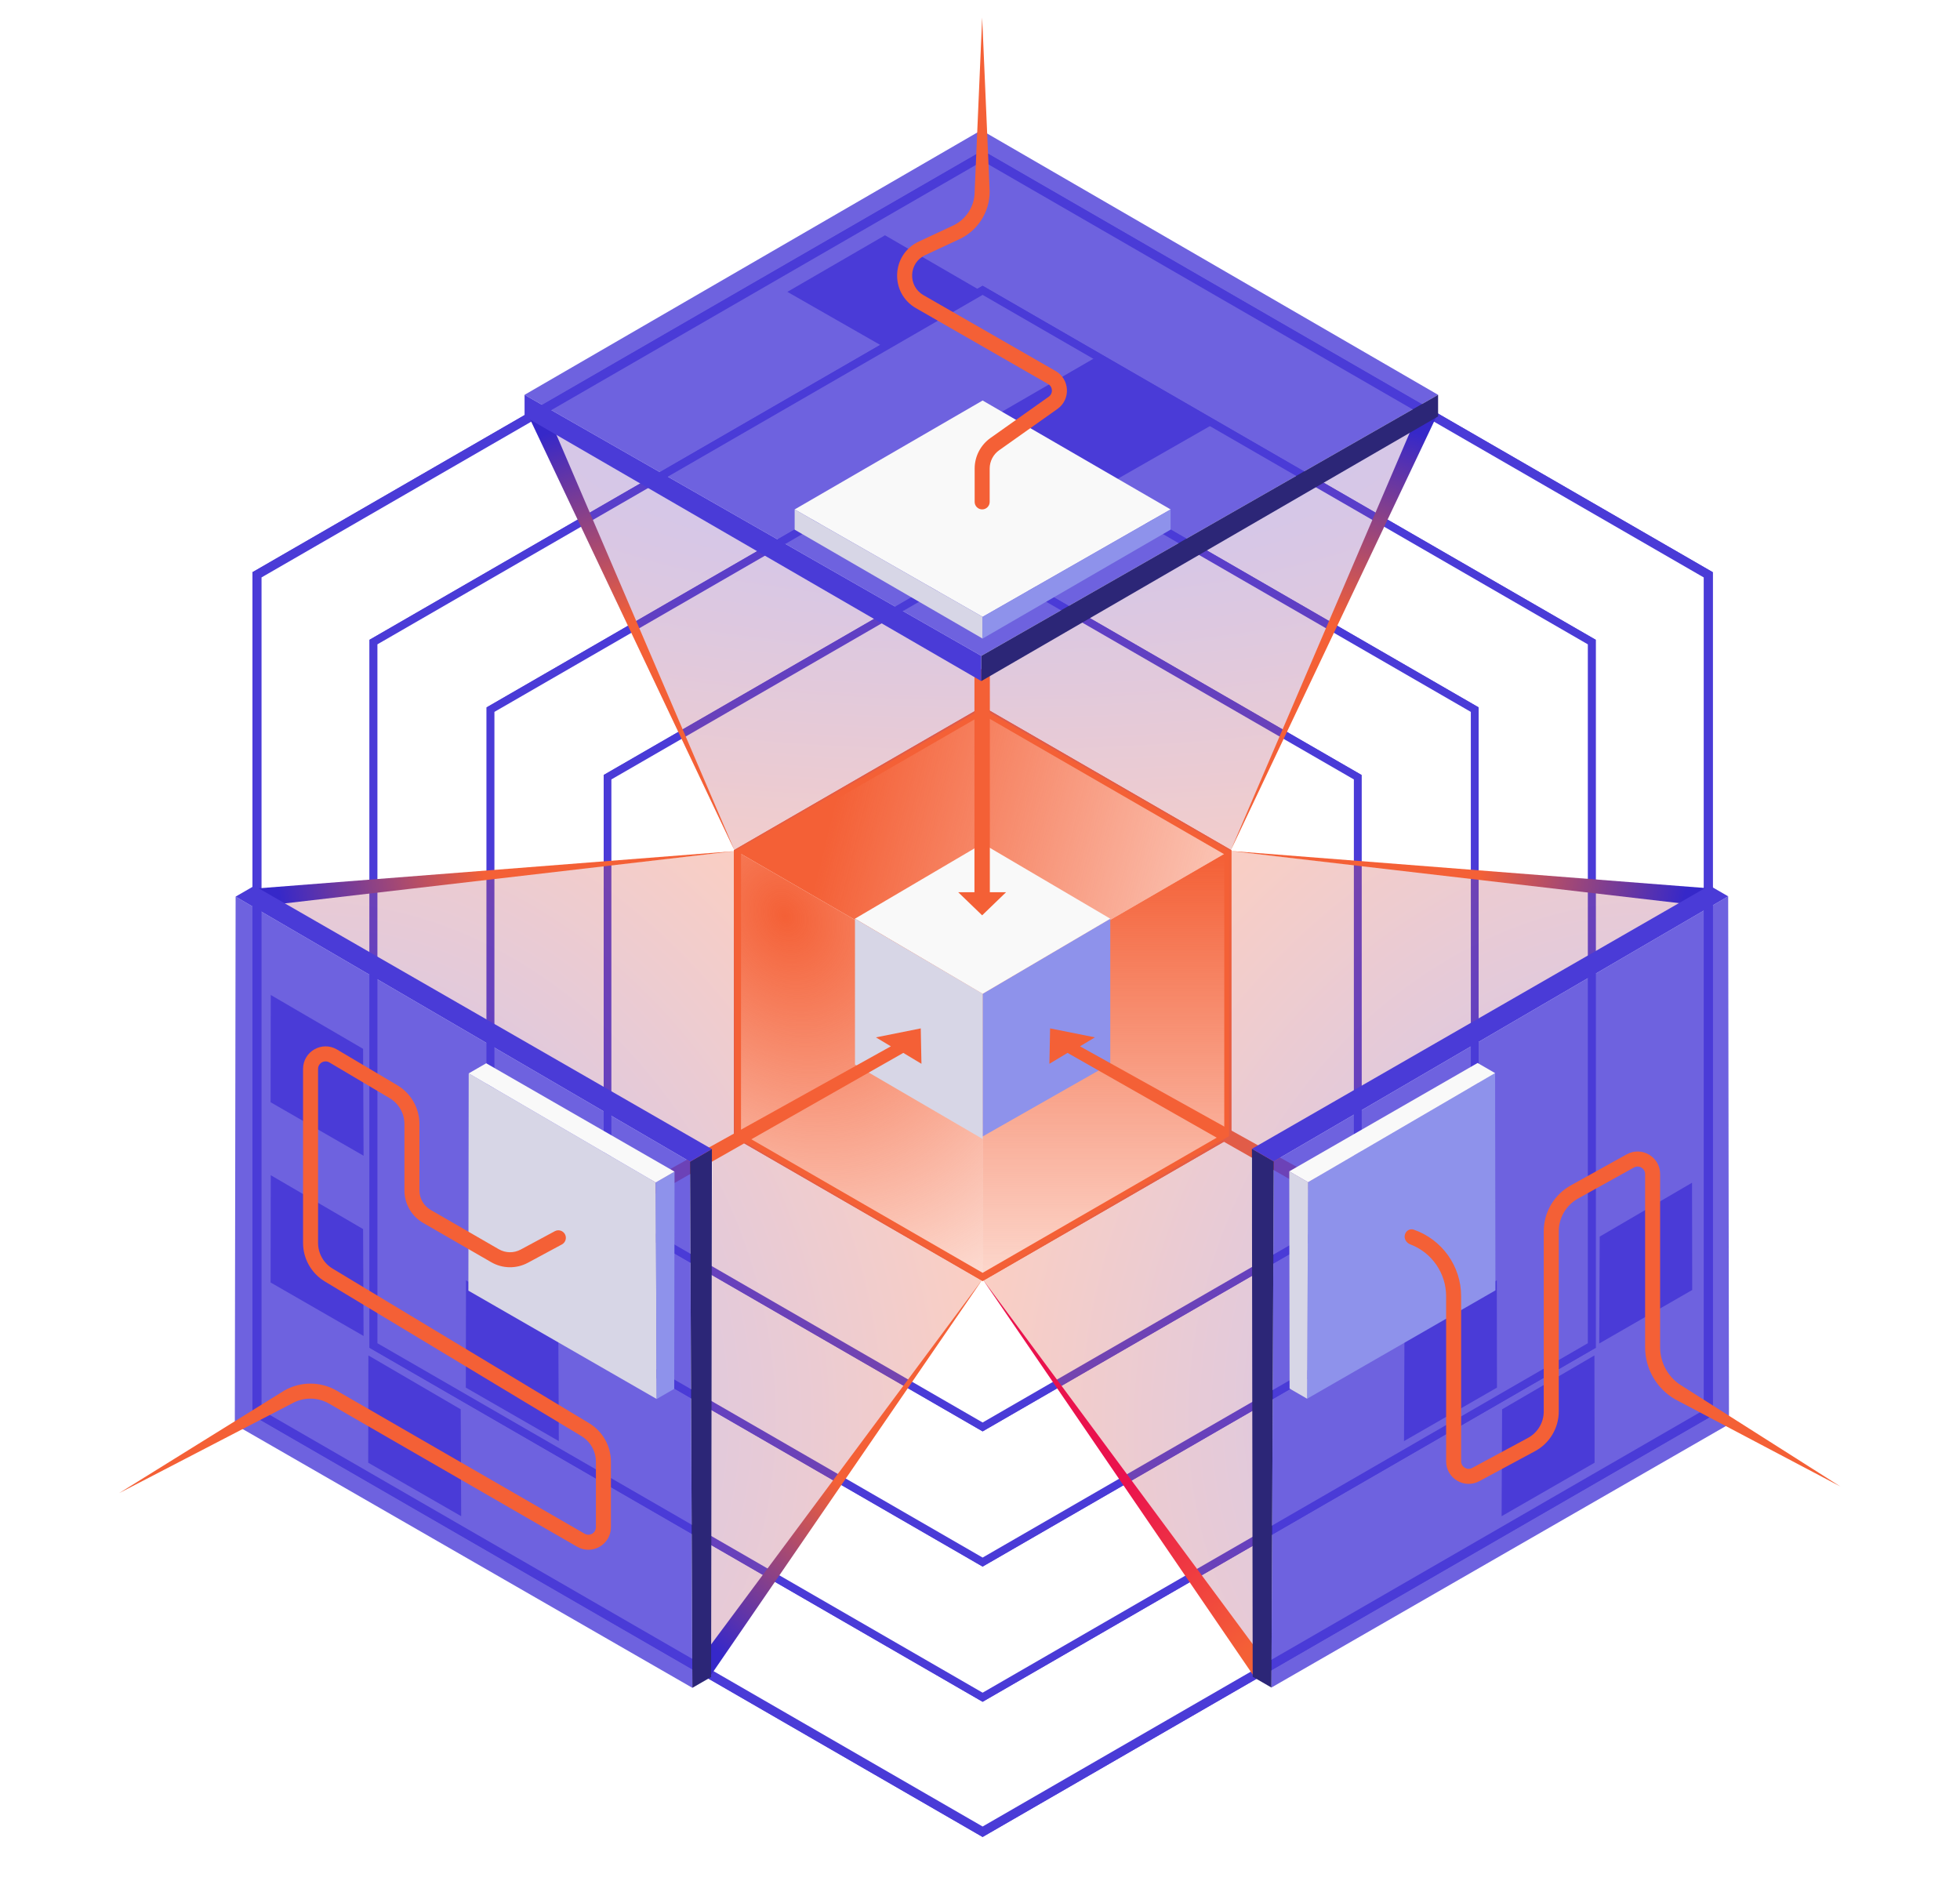
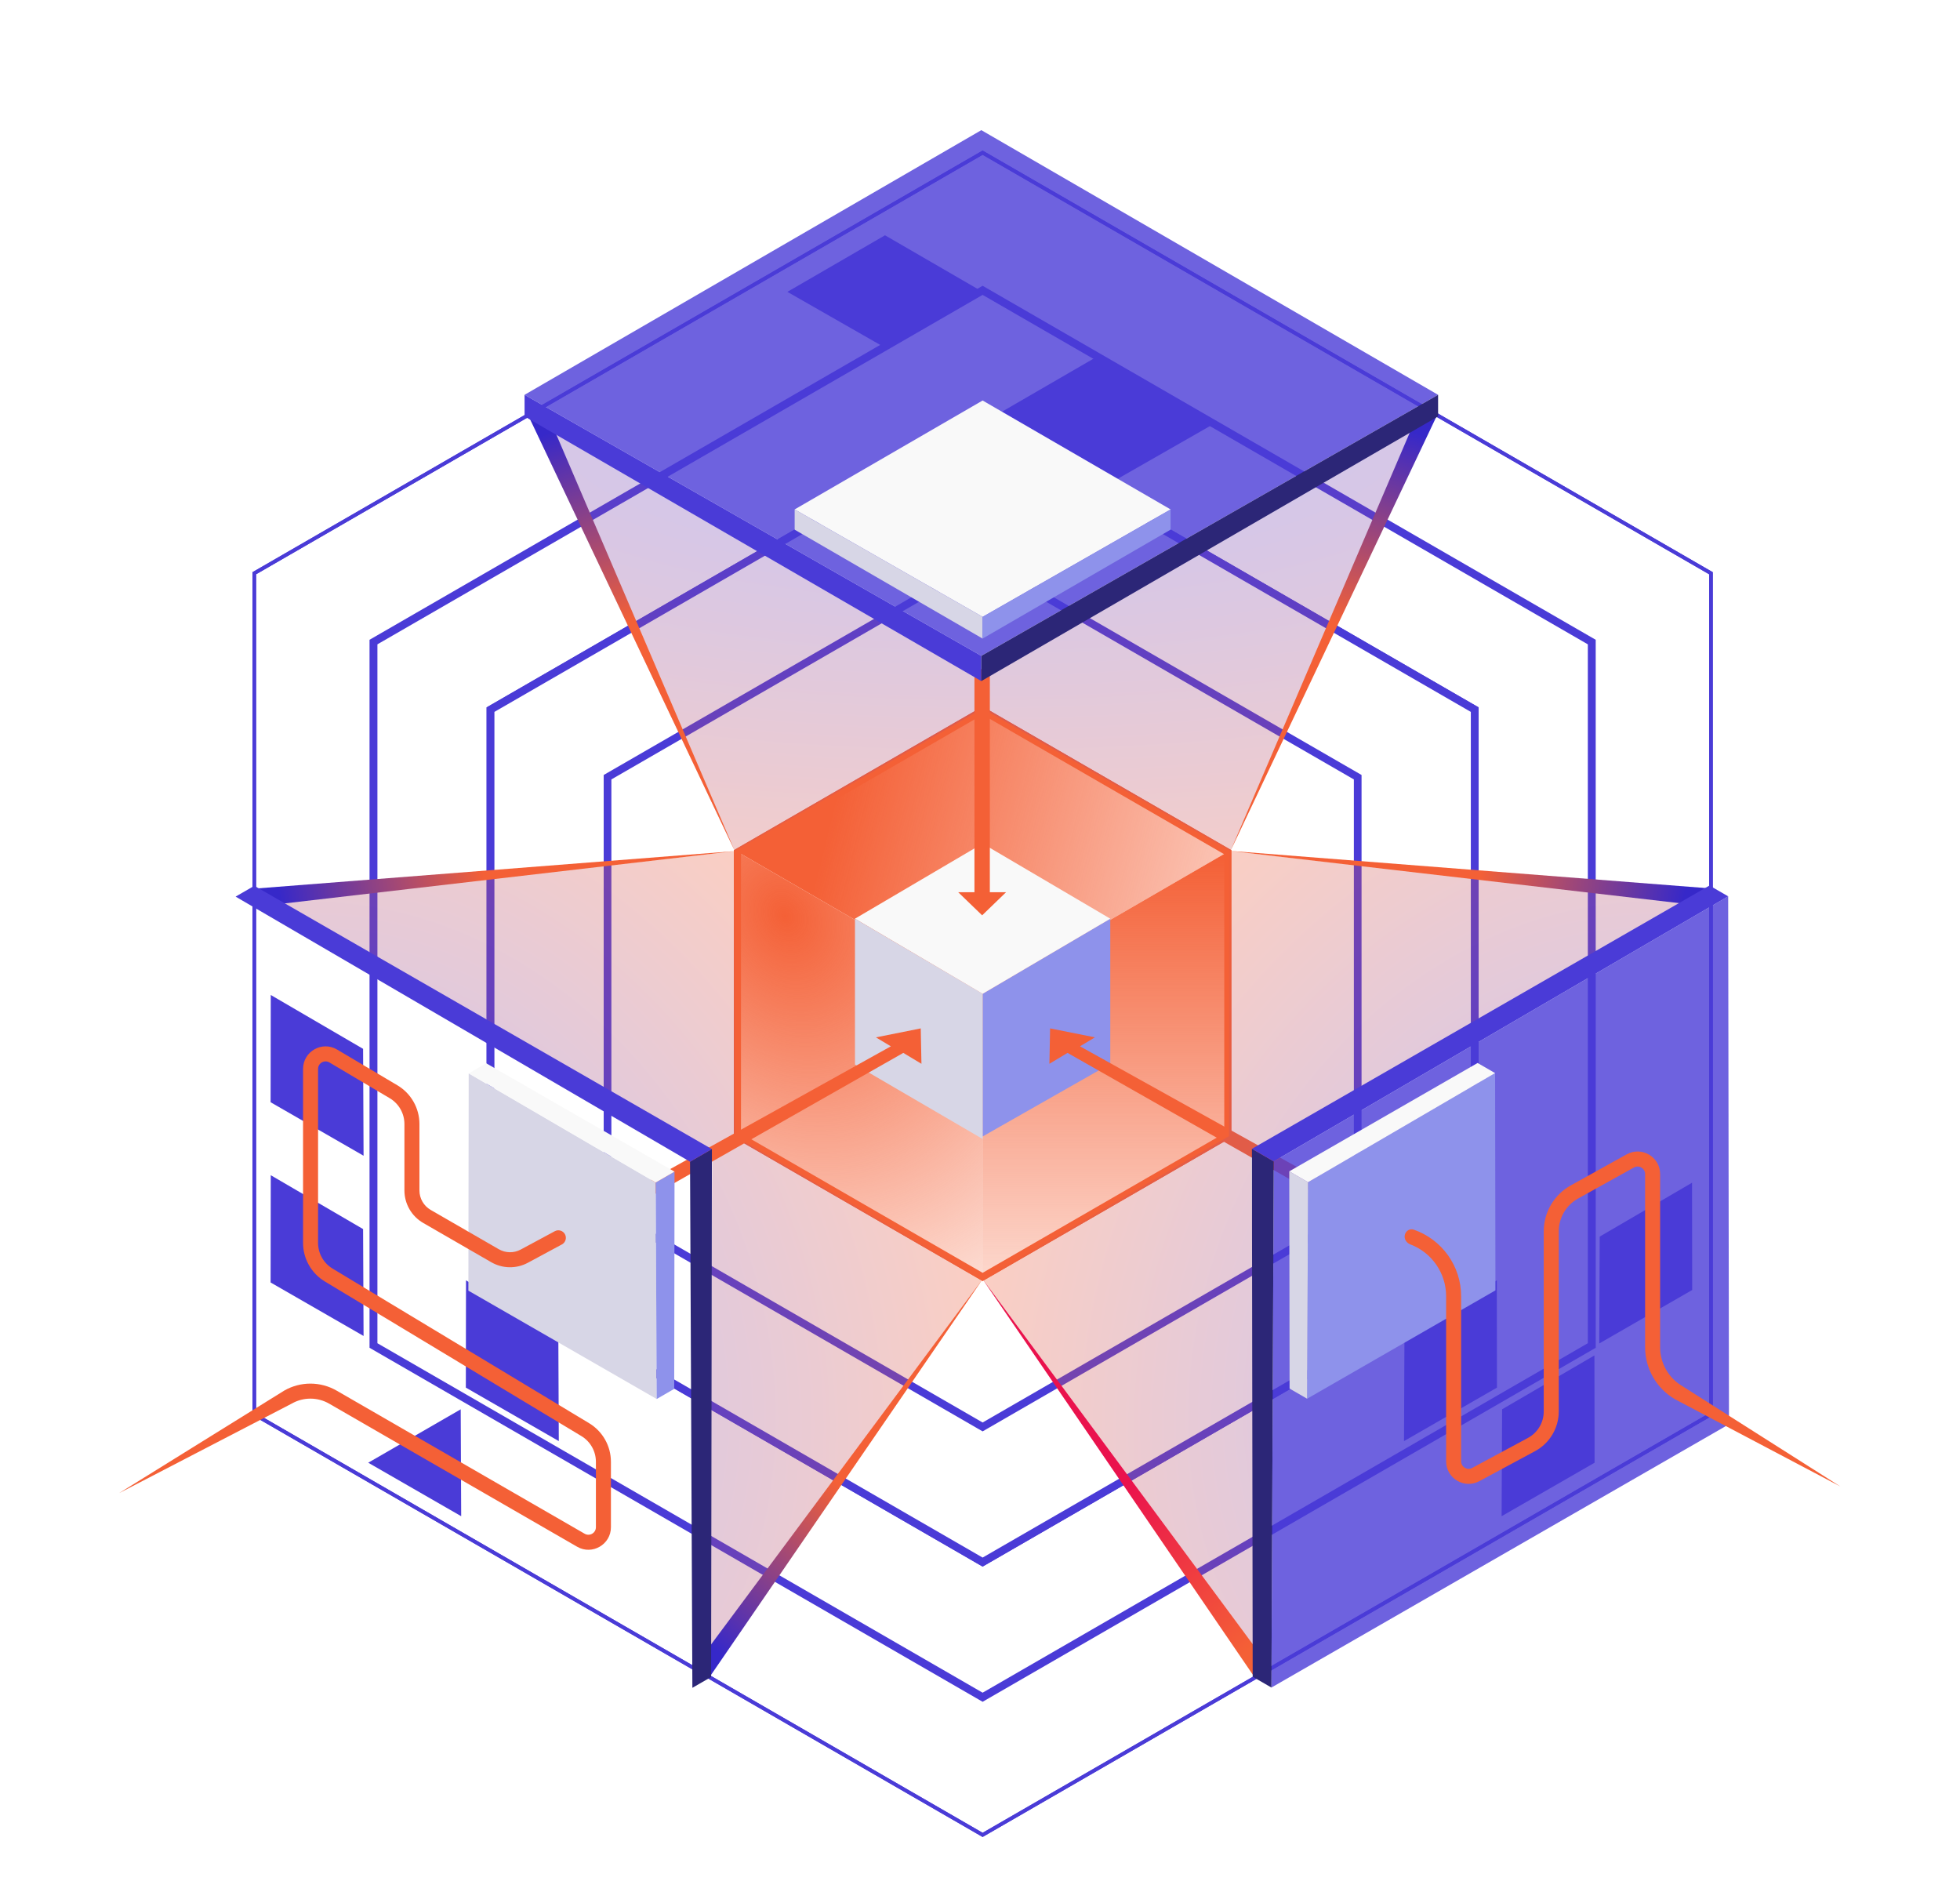
<svg xmlns="http://www.w3.org/2000/svg" width="272" height="261" viewBox="0 0 272 261" fill="none">
  <path d="M136.364 58.684L152.522 49.323L168.679 58.684L152.522 67.917L136.364 58.684Z" fill="#4A3BD7" />
  <path d="M109.27 40.498L122.817 32.649L136.364 40.498L122.817 48.239L109.27 40.498Z" fill="#4A3BD7" />
  <path d="M50.454 160.371L37.553 152.949L37.576 138.066L50.388 145.539L50.454 160.371Z" fill="#4A3BD7" />
  <path d="M50.454 185.381L37.553 177.959L37.576 163.075L50.388 170.549L50.454 185.381Z" fill="#4A3BD7" />
-   <path d="M64.001 210.391L51.1 202.969L51.123 188.085L63.935 195.559L64.001 210.391Z" fill="#4A3BD7" />
+   <path d="M64.001 210.391L51.1 202.969L63.935 195.559L64.001 210.391Z" fill="#4A3BD7" />
  <path d="M77.548 199.97L64.647 192.548L64.67 177.665L77.482 185.138L77.548 199.97Z" fill="#4A3BD7" />
  <path d="M221.935 186.423L234.836 179.001L234.813 164.118L222.001 171.591L221.935 186.423Z" fill="#4A3BD7" />
  <path d="M208.388 210.391L221.289 202.969L221.266 188.085L208.454 195.559L208.388 210.391Z" fill="#4A3BD7" />
  <path d="M194.841 199.97L207.741 192.548L207.719 177.665L194.907 185.138L194.841 199.97Z" fill="#4A3BD7" />
  <path d="M136.364 137.899L170.563 118.1V157.699L136.364 177.498V137.899Z" fill="url(#paint0_linear_1423_21054)" />
  <path d="M102.165 118.1L136.364 98.3L170.563 118.1L136.364 137.899L102.165 118.1Z" fill="url(#paint1_linear_1423_21054)" />
  <path d="M136.364 137.899L102.165 118.1V157.19L136.364 177.498V137.899Z" fill="url(#paint2_radial_1423_21054)" />
  <path d="M136.364 137.899L154.08 127.479V147.625L136.364 157.699V137.899Z" fill="#8E92EB" />
  <path d="M118.649 127.479L136.364 117.058L154.08 127.479L136.364 137.899L118.649 127.479Z" fill="#F9F9F9" />
  <path d="M136.364 137.899L118.649 127.479V147.714L136.364 158.046V137.899Z" fill="#D7D6E6" />
  <g filter="url(#filter0_f_1423_21054)">
    <path d="M136.364 21.186L237.44 79.543V196.256L136.364 254.612L35.288 196.256V79.543L136.364 21.186Z" stroke="#4A3BD7" stroke-width="0.503" />
    <path d="M136.364 39.944L221.196 88.922V186.877L136.364 235.855L51.532 186.877V88.922L136.364 39.944Z" stroke="#4A3BD7" stroke-width="0.5" />
    <path d="M136.364 58.701L204.951 98.3V177.498L136.364 217.097L67.776 177.498V98.3L136.364 58.701Z" stroke="#4A3BD7" stroke-width="0.495" />
-     <path d="M136.364 77.459L188.707 107.679V168.12L136.364 198.34L84.021 168.12V107.679L136.364 77.459Z" stroke="#4A3BD7" stroke-width="0.487" />
    <path d="M136.364 98.3L170.658 118.1V157.699L136.364 177.498L102.07 157.699V118.1L136.364 98.3Z" stroke="#F46036" stroke-width="0.45" />
  </g>
  <g style="mix-blend-mode:color-dodge" filter="url(#filter1_f_1423_21054)">
    <path d="M136.364 21.186L237.44 79.543V196.256L136.364 254.612L35.288 196.256V79.543L136.364 21.186Z" stroke="#4A3BD7" stroke-width="0.503" />
-     <path d="M136.364 39.944L221.196 88.922V186.877L136.364 235.855L51.532 186.877V88.922L136.364 39.944Z" stroke="#4A3BD7" stroke-width="0.5" />
    <path d="M136.364 58.701L204.951 98.3V177.498L136.364 217.097L67.776 177.498V98.3L136.364 58.701Z" stroke="#4A3BD7" stroke-width="0.495" />
    <path d="M136.364 77.459L188.707 107.679V168.12L136.364 198.34L84.021 168.12V107.679L136.364 77.459Z" stroke="#4A3BD7" stroke-width="0.487" />
    <path d="M136.364 98.3L170.658 118.1V157.699L136.364 177.498L102.07 157.699V118.1L136.364 98.3Z" stroke="#F46036" stroke-width="0.45" />
  </g>
-   <path d="M35.791 79.833L136.364 21.767L236.937 79.833V195.965L136.364 254.031L35.791 195.965V79.833Z" stroke="#4A3BD7" stroke-width="1.006" />
  <path d="M51.954 89.165L136.364 40.431L220.774 89.165V186.633L136.364 235.367L51.954 186.633V89.165Z" stroke="#4A3BD7" stroke-width="0.844" />
  <path d="M68.195 98.542L136.364 59.184L204.533 98.542V177.257L136.364 216.614L68.195 177.257V98.542Z" stroke="#4A3BD7" stroke-width="0.836" />
  <path d="M84.433 107.917L136.364 77.934L188.295 107.917V167.882L136.364 197.864L84.433 167.882V107.917Z" stroke="#4A3BD7" stroke-width="0.824" />
  <path d="M102.451 118.319L136.364 98.739L170.278 118.319V157.479L136.364 177.059L102.451 157.479V118.319Z" stroke="#F46036" stroke-width="0.76" />
  <path d="M101.976 118.1L37.367 125.394L98.849 159.783L98.328 232.728L136.364 177.498L101.976 157.699V118.1Z" fill="url(#paint3_radial_1423_21054)" fill-opacity="0.3" />
  <path d="M101.976 118.1L73.319 57.659L136.111 94.094L198.327 58.009L170.753 118.1L136.364 98.3L101.976 118.1Z" fill="url(#paint4_radial_1423_21054)" fill-opacity="0.3" />
  <g filter="url(#filter2_d_1423_21054)">
    <path fill-rule="evenodd" clip-rule="evenodd" d="M135.229 123.809L135.229 92.85H137.365L137.365 123.809H139.615L136.297 127.013L132.979 123.809H135.229Z" fill="#F46036" />
  </g>
  <g filter="url(#filter3_d_1423_21054)">
    <path fill-rule="evenodd" clip-rule="evenodd" d="M125.357 146.101L78.871 172.525L77.803 170.675L123.63 145.189L121.556 143.945L127.778 142.701L127.875 147.614L125.357 146.101Z" fill="#F46036" />
  </g>
  <g filter="url(#filter4_d_1423_21054)">
    <path fill-rule="evenodd" clip-rule="evenodd" d="M148.149 146.101L194.635 172.525L195.703 170.675L149.876 145.189L151.95 143.945L145.728 142.701L145.631 147.614L148.149 146.101Z" fill="#F46036" />
  </g>
  <path d="M101.976 118.1L73.319 57.659L76.966 59.743L101.976 118.1Z" fill="url(#paint5_linear_1423_21054)" />
  <path d="M101.975 118.1L35.282 123.31L38.911 125.427L101.975 118.1Z" fill="url(#paint6_linear_1423_21054)" />
  <path d="M136.364 177.498L98.589 232.536L98.57 228.336L136.364 177.498Z" fill="url(#paint7_linear_1423_21054)" />
  <path d="M170.753 118.1L199.41 57.659L195.763 59.743L170.753 118.1Z" fill="url(#paint8_linear_1423_21054)" />
  <path opacity="0.8" d="M72.797 54.785L136.184 18.06L199.572 54.785L136.184 91.006L72.797 54.785Z" fill="#4A3BD7" />
  <path d="M136.184 94.511V91.006L72.797 54.785V57.786L136.184 94.511Z" fill="#4A3BD7" />
  <path d="M136.185 94.506V91.006L199.572 54.785V57.782L136.185 94.506Z" fill="#2C2677" />
  <path d="M110.278 70.689L136.364 55.575L162.451 70.689L136.364 85.595L110.278 70.689Z" fill="#F9F9F9" />
  <path d="M136.364 88.612V85.595L110.278 70.689V73.498L136.364 88.612Z" fill="#D7D6E6" />
  <path d="M136.364 88.608V85.595L162.451 70.689V73.495L136.364 88.608Z" fill="#8E92EB" />
-   <path opacity="0.8" d="M96.085 234.206L32.588 197.673L32.698 124.416L95.76 161.2L96.085 234.206Z" fill="#4A3BD7" />
  <path d="M98.796 159.448L95.76 161.2L96.085 234.206L98.685 232.705L98.796 159.448Z" fill="#2C2677" />
  <path d="M98.791 159.45L95.76 161.2L32.698 124.416L35.293 122.917L98.791 159.45Z" fill="#4A3BD7" />
  <path d="M91.131 194.128L64.999 179.093L65.044 148.945L90.997 164.083L91.131 194.128Z" fill="#D7D6E6" />
  <path d="M93.61 162.575L90.997 164.083L91.131 194.128L93.564 192.723L93.61 162.575Z" fill="#8E92EB" />
  <path d="M93.606 162.577L90.997 164.083L65.044 148.945L67.474 147.542L93.606 162.577Z" fill="#F9F9F9" />
  <path d="M170.552 118.061L235.161 125.356L173.678 159.744L174.199 232.69L136.364 177.498L170.552 157.66V118.061Z" fill="url(#paint9_radial_1423_21054)" fill-opacity="0.3" />
  <path d="M170.552 118.061L237.245 123.271L233.616 125.388L170.552 118.061Z" fill="url(#paint10_linear_1423_21054)" />
  <path d="M136.364 177.498L173.939 232.498L173.958 228.297L136.364 177.498Z" fill="url(#paint11_linear_1423_21054)" />
  <path opacity="0.8" d="M176.442 234.167L239.94 197.634L239.829 124.377L176.767 161.161L176.442 234.167Z" fill="#4A3BD7" />
  <path d="M173.732 159.409L176.767 161.161L176.442 234.167L173.843 232.666L173.732 159.409Z" fill="#2C2677" />
  <path d="M173.736 159.411L176.767 161.161L239.829 124.377L237.234 122.879L173.736 159.411Z" fill="#4A3BD7" />
  <path d="M181.397 194.089L207.529 179.055L207.483 148.906L181.53 164.045L181.397 194.089Z" fill="#8E92EB" />
  <path d="M178.918 162.536L181.531 164.044L181.397 194.089L178.963 192.684L178.918 162.536Z" fill="#D7D6E6" />
  <path d="M178.921 162.538L181.53 164.045L207.483 148.906L205.053 147.503L178.921 162.538Z" fill="#F9F9F9" />
  <g filter="url(#filter5_d_1423_21054)">
-     <path fill-rule="evenodd" clip-rule="evenodd" d="M135.258 26.583L136.301 2.429L137.343 26.583C137.343 29.417 135.701 31.995 133.133 33.194L128.385 35.409C126.09 36.48 125.955 39.692 128.151 40.953L146.496 51.485C148.476 52.621 148.61 55.428 146.747 56.747L138.662 62.474C137.834 63.06 137.343 64.011 137.343 65.025V69.643C137.343 70.219 136.876 70.685 136.301 70.685C135.725 70.685 135.258 70.219 135.258 69.643V65.025C135.258 63.335 136.078 61.75 137.457 60.773L145.542 55.046C146.163 54.607 146.119 53.671 145.459 53.292L127.113 42.761C123.453 40.659 123.679 35.305 127.504 33.52L132.251 31.305C134.086 30.449 135.258 28.608 135.258 26.583Z" fill="#F46036" />
-   </g>
+     </g>
  <g filter="url(#filter6_d_1423_21054)">
    <path fill-rule="evenodd" clip-rule="evenodd" d="M45.714 147.428C45.019 147.017 44.14 147.517 44.14 148.325V172.465C44.14 173.926 44.906 175.281 46.157 176.035L81.756 197.486C83.633 198.617 84.781 200.649 84.781 202.841V211.92C84.781 214.326 82.177 215.83 80.093 214.628L45.679 194.774C44.078 193.85 42.107 193.844 40.5 194.758L16.525 207.192L39.47 192.946C41.72 191.667 44.479 191.675 46.721 192.969L81.134 212.823C81.829 213.223 82.697 212.722 82.697 211.92V202.841C82.697 201.38 81.932 200.025 80.68 199.271L45.082 177.82C43.204 176.689 42.056 174.657 42.056 172.465V148.325C42.056 145.902 44.692 144.4 46.776 145.635L55.143 150.594C57.043 151.72 58.208 153.764 58.208 155.973V165.185C58.208 166.303 58.805 167.335 59.772 167.893L69.221 173.345C70.159 173.886 71.311 173.903 72.265 173.389L76.993 170.844C77.499 170.571 78.131 170.76 78.404 171.267C78.677 171.774 78.487 172.406 77.981 172.679L73.254 175.224C71.663 176.08 69.744 176.052 68.18 175.15L58.731 169.699C57.118 168.768 56.124 167.048 56.124 165.185V155.973C56.124 154.5 55.347 153.137 54.081 152.387L45.714 147.428Z" fill="#F46036" />
  </g>
  <g filter="url(#filter7_d_1423_21054)">
    <path fill-rule="evenodd" clip-rule="evenodd" d="M225.741 160.181C227.825 159.023 230.385 160.53 230.385 162.914V186.953C230.385 189.183 231.572 191.243 233.501 192.362L255.395 206.265L232.455 194.165C229.884 192.673 228.301 189.926 228.301 186.953V162.914C228.301 162.119 227.448 161.617 226.753 162.003L218.997 166.311C217.343 167.23 216.317 168.974 216.317 170.866V195.858C216.317 198.159 215.054 200.273 213.029 201.364L205.295 205.528C203.212 206.65 200.686 205.141 200.686 202.776V179.87C200.686 176.638 198.674 173.791 195.717 172.673C195.179 172.469 194.825 171.916 194.955 171.356C195.084 170.795 195.647 170.44 196.191 170.628C200.092 171.977 202.77 175.667 202.77 179.87V202.776C202.77 203.564 203.612 204.067 204.306 203.693L212.041 199.529C213.391 198.802 214.233 197.392 214.233 195.858V170.866C214.233 168.217 215.669 165.776 217.985 164.49L225.741 160.181Z" fill="#F46036" />
  </g>
  <defs>
    <filter id="filter0_f_1423_21054" x="31.91" y="17.77" width="208.908" height="240.259" filterUnits="userSpaceOnUse" color-interpolation-filters="sRGB">
      <feFlood flood-opacity="0" result="BackgroundImageFix" />
      <feBlend mode="normal" in="SourceGraphic" in2="BackgroundImageFix" result="shape" />
      <feGaussianBlur stdDeviation="1.563" result="effect1_foregroundBlur_1423_21054" />
    </filter>
    <filter id="filter1_f_1423_21054" x="29.826" y="15.686" width="213.076" height="244.427" filterUnits="userSpaceOnUse" color-interpolation-filters="sRGB">
      <feFlood flood-opacity="0" result="BackgroundImageFix" />
      <feBlend mode="normal" in="SourceGraphic" in2="BackgroundImageFix" result="shape" />
      <feGaussianBlur stdDeviation="2.605" result="effect1_foregroundBlur_1423_21054" />
    </filter>
    <filter id="filter2_d_1423_21054" x="131.32" y="91.191" width="9.955" height="37.481" filterUnits="userSpaceOnUse" color-interpolation-filters="sRGB">
      <feFlood flood-opacity="0" result="BackgroundImageFix" />
      <feColorMatrix in="SourceAlpha" type="matrix" values="0 0 0 0 0 0 0 0 0 0 0 0 0 0 0 0 0 0 127 0" result="hardAlpha" />
      <feOffset />
      <feGaussianBlur stdDeviation="0.83" />
      <feComposite in2="hardAlpha" operator="out" />
      <feColorMatrix type="matrix" values="0 0 0 0 0.918 0 0 0 0 0.071 0 0 0 0 0.302 0 0 0 0.7 0" />
      <feBlend mode="normal" in2="BackgroundImageFix" result="effect1_dropShadow_1423_21054" />
      <feBlend mode="normal" in="SourceGraphic" in2="effect1_dropShadow_1423_21054" result="shape" />
    </filter>
    <filter id="filter3_d_1423_21054" x="76.144" y="141.042" width="53.39" height="33.142" filterUnits="userSpaceOnUse" color-interpolation-filters="sRGB">
      <feFlood flood-opacity="0" result="BackgroundImageFix" />
      <feColorMatrix in="SourceAlpha" type="matrix" values="0 0 0 0 0 0 0 0 0 0 0 0 0 0 0 0 0 0 127 0" result="hardAlpha" />
      <feOffset />
      <feGaussianBlur stdDeviation="0.83" />
      <feComposite in2="hardAlpha" operator="out" />
      <feColorMatrix type="matrix" values="0 0 0 0 0.918 0 0 0 0 0.071 0 0 0 0 0.302 0 0 0 0.7 0" />
      <feBlend mode="normal" in2="BackgroundImageFix" result="effect1_dropShadow_1423_21054" />
      <feBlend mode="normal" in="SourceGraphic" in2="effect1_dropShadow_1423_21054" result="shape" />
    </filter>
    <filter id="filter4_d_1423_21054" x="143.972" y="141.042" width="53.39" height="33.142" filterUnits="userSpaceOnUse" color-interpolation-filters="sRGB">
      <feFlood flood-opacity="0" result="BackgroundImageFix" />
      <feColorMatrix in="SourceAlpha" type="matrix" values="0 0 0 0 0 0 0 0 0 0 0 0 0 0 0 0 0 0 127 0" result="hardAlpha" />
      <feOffset />
      <feGaussianBlur stdDeviation="0.83" />
      <feComposite in2="hardAlpha" operator="out" />
      <feColorMatrix type="matrix" values="0 0 0 0 0.918 0 0 0 0 0.071 0 0 0 0 0.302 0 0 0 0.7 0" />
      <feBlend mode="normal" in2="BackgroundImageFix" result="effect1_dropShadow_1423_21054" />
      <feBlend mode="normal" in="SourceGraphic" in2="effect1_dropShadow_1423_21054" result="shape" />
    </filter>
    <filter id="filter5_d_1423_21054" x="122.413" y="0.345" width="27.738" height="72.424" filterUnits="userSpaceOnUse" color-interpolation-filters="sRGB">
      <feFlood flood-opacity="0" result="BackgroundImageFix" />
      <feColorMatrix in="SourceAlpha" type="matrix" values="0 0 0 0 0 0 0 0 0 0 0 0 0 0 0 0 0 0 127 0" result="hardAlpha" />
      <feOffset />
      <feGaussianBlur stdDeviation="1.042" />
      <feComposite in2="hardAlpha" operator="out" />
      <feColorMatrix type="matrix" values="0 0 0 0 0.918 0 0 0 0 0.071 0 0 0 0 0.302 0 0 0 0.7 0" />
      <feBlend mode="normal" in2="BackgroundImageFix" result="effect1_dropShadow_1423_21054" />
      <feBlend mode="normal" in="SourceGraphic" in2="effect1_dropShadow_1423_21054" result="shape" />
    </filter>
    <filter id="filter6_d_1423_21054" x="14.441" y="143.11" width="72.424" height="74.025" filterUnits="userSpaceOnUse" color-interpolation-filters="sRGB">
      <feFlood flood-opacity="0" result="BackgroundImageFix" />
      <feColorMatrix in="SourceAlpha" type="matrix" values="0 0 0 0 0 0 0 0 0 0 0 0 0 0 0 0 0 0 127 0" result="hardAlpha" />
      <feOffset />
      <feGaussianBlur stdDeviation="1.042" />
      <feComposite in2="hardAlpha" operator="out" />
      <feColorMatrix type="matrix" values="0 0 0 0 0.918 0 0 0 0 0.071 0 0 0 0 0.302 0 0 0 0.7 0" />
      <feBlend mode="normal" in2="BackgroundImageFix" result="effect1_dropShadow_1423_21054" />
      <feBlend mode="normal" in="SourceGraphic" in2="effect1_dropShadow_1423_21054" result="shape" />
    </filter>
    <filter id="filter7_d_1423_21054" x="192.844" y="157.699" width="64.636" height="50.651" filterUnits="userSpaceOnUse" color-interpolation-filters="sRGB">
      <feFlood flood-opacity="0" result="BackgroundImageFix" />
      <feColorMatrix in="SourceAlpha" type="matrix" values="0 0 0 0 0 0 0 0 0 0 0 0 0 0 0 0 0 0 127 0" result="hardAlpha" />
      <feOffset />
      <feGaussianBlur stdDeviation="1.042" />
      <feComposite in2="hardAlpha" operator="out" />
      <feColorMatrix type="matrix" values="0 0 0 0 0.918 0 0 0 0 0.071 0 0 0 0 0.302 0 0 0 0.7 0" />
      <feBlend mode="normal" in2="BackgroundImageFix" result="effect1_dropShadow_1423_21054" />
      <feBlend mode="normal" in="SourceGraphic" in2="effect1_dropShadow_1423_21054" result="shape" />
    </filter>
    <linearGradient id="paint0_linear_1423_21054" x1="153.705" y1="118.708" x2="153.705" y2="177.208" gradientUnits="userSpaceOnUse">
      <stop stop-color="#F46036" />
      <stop offset="1" stop-color="#F46036" stop-opacity="0.25" />
    </linearGradient>
    <linearGradient id="paint1_linear_1423_21054" x1="116.488" y1="108.721" x2="200.833" y2="129.494" gradientUnits="userSpaceOnUse">
      <stop stop-color="#F46036" />
      <stop offset="1" stop-color="#F46036" stop-opacity="0" />
    </linearGradient>
    <radialGradient id="paint2_radial_1423_21054" cx="0" cy="0" r="1" gradientUnits="userSpaceOnUse" gradientTransform="translate(108.915 127.1) rotate(61.75) scale(68.451 55.259)">
      <stop stop-color="#F46036" />
      <stop offset="1" stop-color="#F46036" stop-opacity="0.07" />
    </radialGradient>
    <radialGradient id="paint3_radial_1423_21054" cx="0" cy="0" r="1" gradientUnits="userSpaceOnUse" gradientTransform="translate(51.435 187.398) rotate(-28.61) scale(84.872 101.898)">
      <stop offset="0.05" stop-color="#4A3BDE" />
      <stop offset="1" stop-color="#F46036" />
    </radialGradient>
    <radialGradient id="paint4_radial_1423_21054" cx="0" cy="0" r="1" gradientUnits="userSpaceOnUse" gradientTransform="translate(136.364 57.659) rotate(90) scale(75.551 217.302)">
      <stop stop-color="#4A3BDE" />
      <stop offset="1" stop-color="#F46036" />
    </radialGradient>
    <linearGradient id="paint5_linear_1423_21054" x1="73.84" y1="60.785" x2="82.697" y2="87.88" gradientUnits="userSpaceOnUse">
      <stop stop-color="#3628C9" />
      <stop offset="1" stop-color="#F46036" />
    </linearGradient>
    <linearGradient id="paint6_linear_1423_21054" x1="38.25" y1="122.198" x2="66.143" y2="116.322" gradientUnits="userSpaceOnUse">
      <stop stop-color="#3628C9" />
      <stop offset="1" stop-color="#F46036" />
    </linearGradient>
    <linearGradient id="paint7_linear_1423_21054" x1="101.036" y1="230.522" x2="120.071" y2="209.304" gradientUnits="userSpaceOnUse">
      <stop stop-color="#3628C9" />
      <stop offset="1" stop-color="#F46036" />
    </linearGradient>
    <linearGradient id="paint8_linear_1423_21054" x1="198.889" y1="60.785" x2="190.031" y2="87.88" gradientUnits="userSpaceOnUse">
      <stop stop-color="#3628C9" />
      <stop offset="1" stop-color="#F46036" />
    </linearGradient>
    <radialGradient id="paint9_radial_1423_21054" cx="0" cy="0" r="1" gradientUnits="userSpaceOnUse" gradientTransform="translate(221.093 187.359) rotate(-151.39) scale(84.872 101.898)">
      <stop offset="0.05" stop-color="#4A3BDE" />
      <stop offset="1" stop-color="#F46036" />
    </radialGradient>
    <linearGradient id="paint10_linear_1423_21054" x1="234.277" y1="122.16" x2="206.384" y2="116.284" gradientUnits="userSpaceOnUse">
      <stop stop-color="#3628C9" />
      <stop offset="1" stop-color="#F46036" />
    </linearGradient>
    <linearGradient id="paint11_linear_1423_21054" x1="171.492" y1="230.483" x2="152.457" y2="209.265" gradientUnits="userSpaceOnUse">
      <stop stop-color="#F46036" />
      <stop offset="1" stop-color="#EA124D" />
    </linearGradient>
  </defs>
</svg>